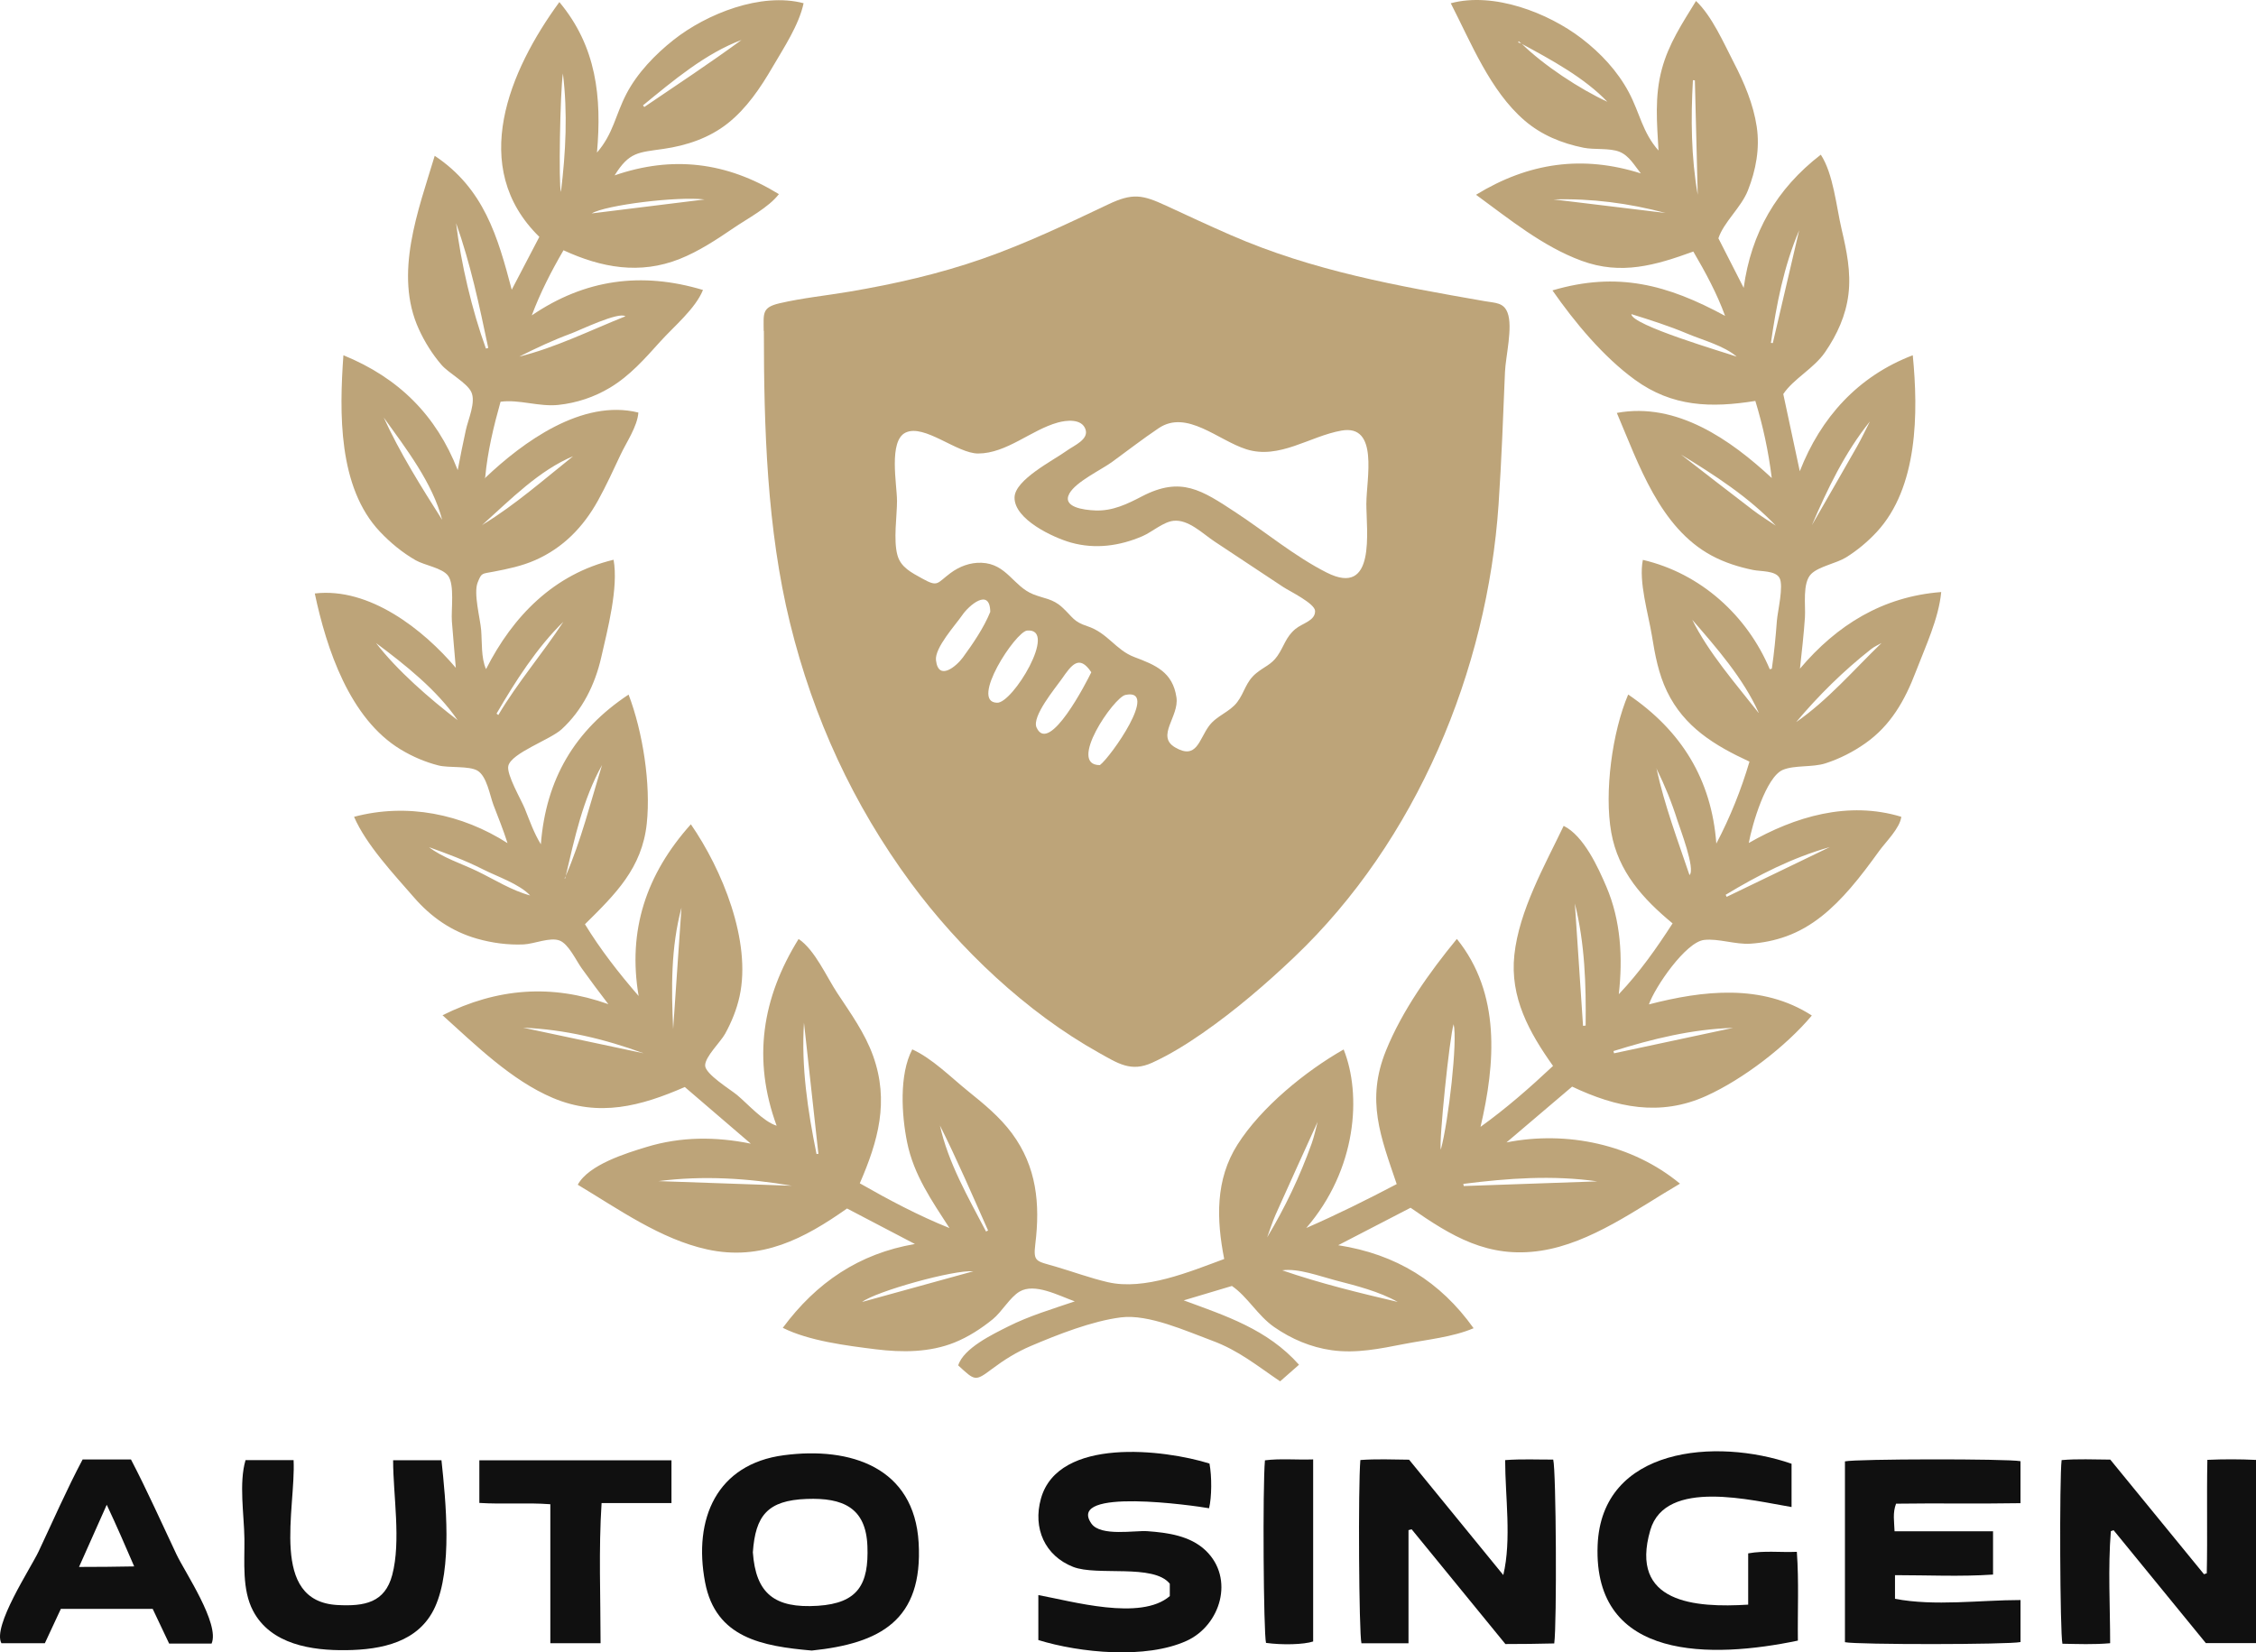
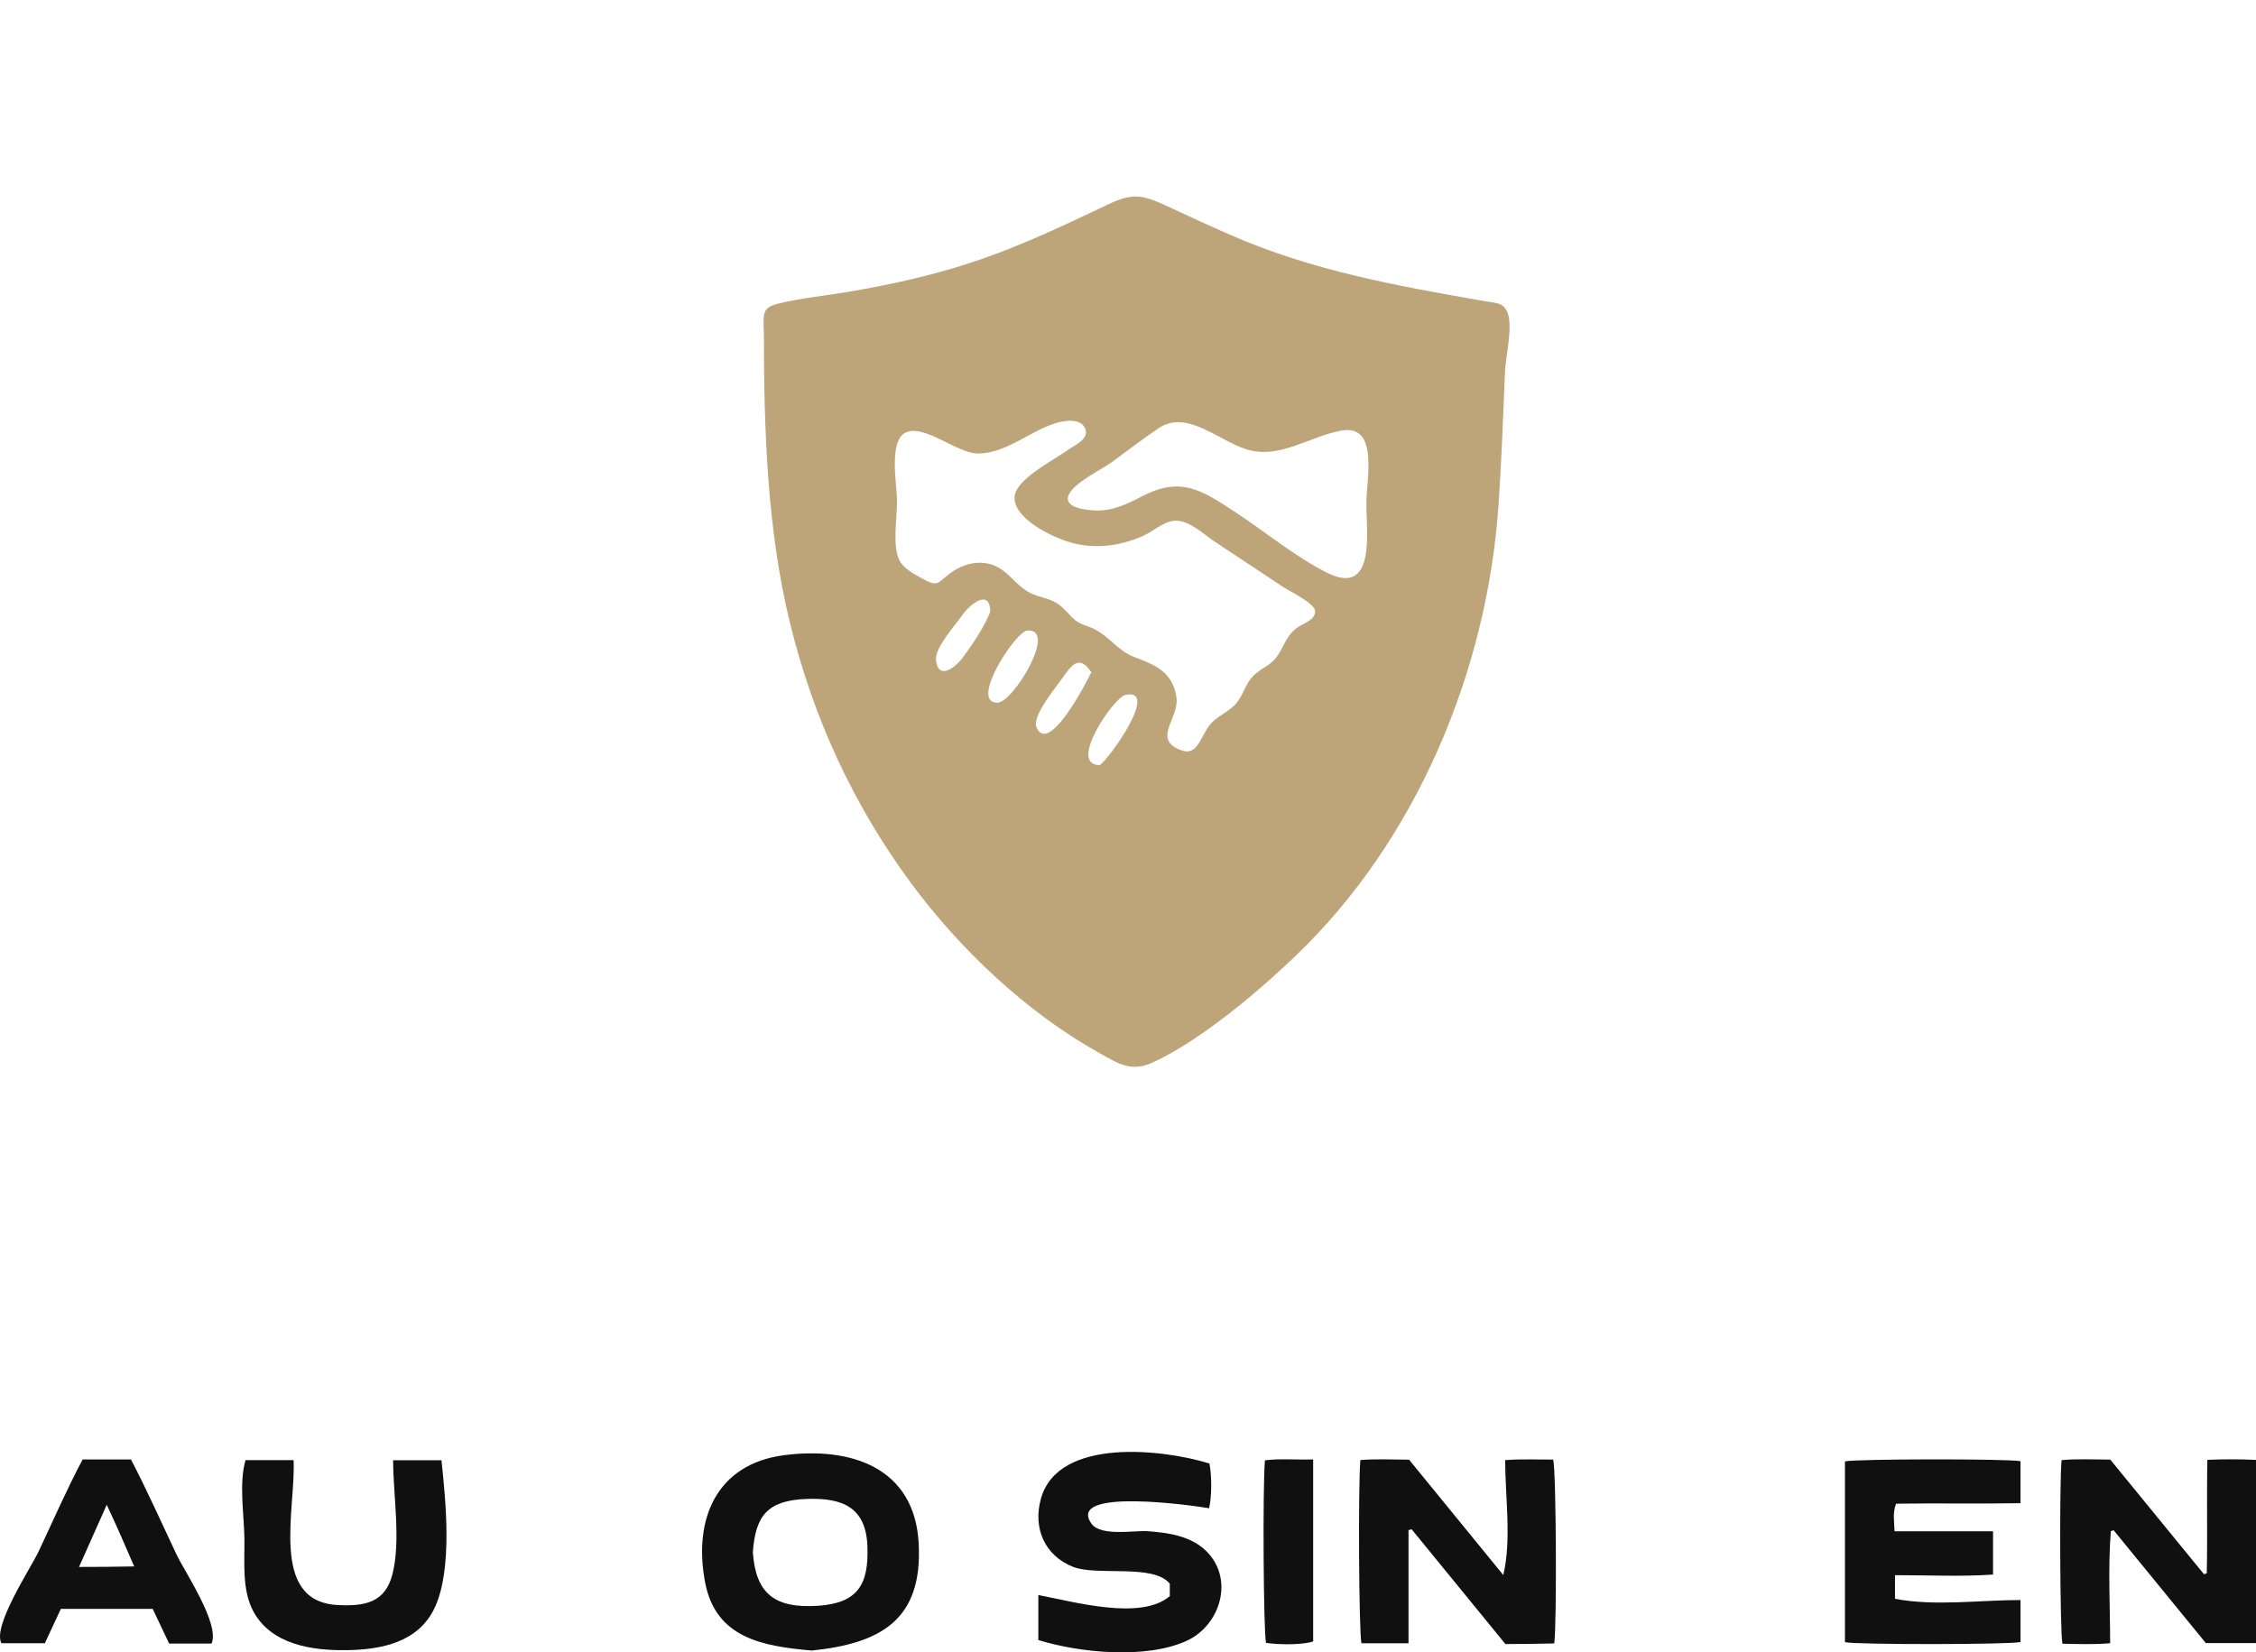
<svg xmlns="http://www.w3.org/2000/svg" width="258" height="189" viewBox="0 0 258 189" fill="none">
-   <path d="M68.275 17.447C70.136 15.303 70.374 13.171 71.631 10.749C72.872 8.356 74.935 6.217 77.04 4.557C80.797 1.585 87.036 -0.914 91.901 0.368C91.379 2.85 89.614 5.503 88.339 7.691C86.962 10.053 85.38 12.407 83.207 14.123C81.108 15.782 78.528 16.648 75.894 17.028C72.966 17.451 71.967 17.369 70.289 20.06C76.906 17.774 83.111 18.535 89.076 22.205C87.905 23.735 85.492 24.992 83.895 26.081C81.957 27.401 79.919 28.747 77.728 29.62C73.172 31.434 68.763 30.619 64.442 28.625C63.04 31.037 61.799 33.452 60.816 36.074C66.873 31.95 73.349 31.053 80.394 33.167C79.527 35.318 77.054 37.348 75.493 39.084C73.754 41.02 72.02 42.988 69.762 44.341C67.952 45.427 65.966 46.086 63.867 46.313C61.656 46.554 59.353 45.659 57.243 45.953C56.454 48.77 55.76 51.635 55.489 54.591C55.468 54.64 55.446 54.687 55.426 54.736C55.459 54.698 55.495 54.662 55.529 54.624C59.785 50.58 66.59 45.59 73.006 47.19C72.892 48.777 71.64 50.582 70.97 52.007C70.139 53.772 69.326 55.561 68.378 57.269C66.707 60.28 64.404 62.662 61.208 64.071C59.673 64.745 58.094 65.072 56.456 65.386C55.079 65.651 55.083 65.484 54.626 66.63C54.133 67.866 54.915 70.726 55.025 72.057C55.139 73.444 55.005 75.249 55.585 76.537C58.649 70.486 63.342 65.664 70.17 64.026C70.75 67.202 69.471 72.061 68.752 75.215C68.046 78.309 66.599 81.238 64.236 83.409C62.917 84.619 58.486 86.12 58.132 87.602C57.899 88.579 59.626 91.513 60.018 92.492C60.576 93.885 61.064 95.29 61.853 96.572C62.431 89.127 65.724 83.526 71.886 79.447C73.51 83.709 74.446 89.681 73.965 94.204C73.423 99.299 70.378 102.277 66.897 105.716C68.633 108.556 70.73 111.267 73.035 113.924C71.767 106.439 73.88 100.009 79.009 94.284C82.576 99.443 85.96 107.65 84.578 113.965C84.249 115.469 83.669 116.891 82.927 118.243C82.405 119.193 80.642 120.851 80.64 121.871C80.64 122.854 83.566 124.642 84.289 125.245C85.517 126.267 87.287 128.285 88.817 128.762C86.037 121.176 87.143 114.149 91.33 107.401C93.194 108.652 94.515 111.712 95.756 113.593C97.277 115.894 98.919 118.171 99.853 120.784C101.708 125.971 100.429 130.509 98.328 135.35C101.674 137.26 105.041 139.047 108.596 140.474L108.59 140.481C106.556 137.324 104.497 134.397 103.738 130.651C103.113 127.566 102.808 122.91 104.329 120.03C106.609 121.063 108.749 123.226 110.704 124.804C112.521 126.271 114.324 127.74 115.722 129.625C118.562 133.456 118.963 137.716 118.401 142.292C118.146 144.376 118.504 144.229 120.704 144.872C122.677 145.451 124.68 146.19 126.678 146.655C130.903 147.637 136.055 145.458 140.002 144.006C139.115 139.49 138.967 134.943 141.53 130.907C144.24 126.641 149.307 122.514 153.662 120.039C155.725 125.189 155.197 133.741 149.37 140.481L149.361 140.472C152.907 138.927 156.308 137.235 159.73 135.439C157.887 130.01 156.209 125.859 158.492 120.197C160.342 115.612 163.483 111.2 166.61 107.396C171.657 113.651 171.014 121.666 169.309 128.918L169.298 128.904C172.23 126.801 174.934 124.433 177.608 121.924C174.885 118.087 172.662 114.096 173.184 109.224C173.729 104.144 176.65 99.009 178.823 94.464C181.123 95.595 182.77 99.23 183.706 101.42C185.366 105.299 185.597 109.571 185.128 113.722C187.487 111.242 189.409 108.511 191.28 105.62C187.877 102.807 185.072 99.708 184.268 95.228C183.444 90.634 184.382 83.713 186.201 79.442C192.317 83.593 195.737 89.178 196.282 96.49C197.872 93.46 199.113 90.36 200.074 87.117C196.085 85.272 192.61 83.164 190.641 79.086C189.667 77.07 189.27 74.908 188.916 72.718C188.511 70.214 187.373 66.517 187.881 64.04C194.487 65.58 199.801 70.394 202.395 76.551C202.473 76.529 202.552 76.509 202.63 76.486C202.899 74.657 203.071 72.845 203.208 71C203.284 69.965 204.014 66.991 203.501 66.092C203.024 65.25 201.371 65.377 200.475 65.192C198.853 64.859 197.238 64.349 195.775 63.566C189.803 60.365 187.393 53.069 184.904 47.23C191.764 45.955 197.942 50.326 202.621 54.678C202.236 51.568 201.613 48.708 200.744 45.859C195.69 46.674 191.251 46.551 186.97 43.437C183.345 40.802 180.086 36.867 177.541 33.217C184.972 31.022 190.702 32.56 197.299 36.139L197.29 36.148C196.351 33.564 195.047 31.162 193.652 28.772C189.315 30.345 185.415 31.498 180.868 29.827C176.423 28.193 172.58 25.034 168.801 22.277C174.838 18.58 181 17.727 187.651 19.835C186.927 18.945 186.325 17.816 185.22 17.366C184.082 16.904 182.34 17.148 181.103 16.899C178.605 16.394 176.28 15.446 174.342 13.774C170.409 10.384 168.234 4.891 165.913 0.372C170.812 -0.952 177.048 1.459 180.89 4.408C183.052 6.068 184.972 8.12 186.26 10.529C187.534 12.91 187.828 15.15 189.68 17.229L189.671 17.237C189.492 14.068 189.21 11.056 190.043 7.94C190.827 5.004 192.391 2.665 193.959 0.112C195.798 1.857 197.12 4.913 198.282 7.161C199.472 9.456 200.52 11.924 200.903 14.493C201.273 16.973 200.811 19.452 199.897 21.774C199.124 23.739 197.14 25.386 196.519 27.256C197.467 29.112 198.439 31.02 199.411 32.927C200.265 26.653 203.148 21.609 208.23 17.692C209.666 19.877 210.011 23.668 210.609 26.216C211.183 28.667 211.7 31.12 211.393 33.651C211.1 36.074 210.101 38.267 208.728 40.27C207.428 42.164 205.143 43.291 203.938 45.069C204.543 47.894 205.152 50.745 205.827 53.901C208.219 47.762 212.484 43.028 218.747 40.635C219.39 47.186 219.363 55.764 214.606 60.87C213.575 61.976 212.397 62.962 211.109 63.761C210.016 64.438 208.02 64.781 207.139 65.642C206.096 66.664 206.505 69.263 206.416 70.606C206.284 72.573 206.057 74.525 205.845 76.484C210.078 71.478 215.313 68.235 222 67.719C221.722 70.746 220.174 74.009 219.09 76.847C217.849 80.103 216.232 82.977 213.313 85.027C211.92 86.006 210.383 86.79 208.761 87.313C207.272 87.791 205.242 87.497 203.896 88.056C201.969 88.857 200.374 94.322 199.989 96.439L199.98 96.43C205.26 93.4 211.373 91.579 217.435 93.427C217.287 94.722 215.647 96.309 214.899 97.344C213.86 98.782 212.802 100.213 211.64 101.558C209.586 103.935 207.281 106.016 204.274 107.1C202.959 107.574 201.571 107.852 200.175 107.941C198.443 108.051 196.533 107.325 194.884 107.512C192.792 107.75 189.268 112.876 188.567 114.902L188.556 114.89C194.718 113.29 201.528 112.482 207.204 116.157C204.247 119.685 199.335 123.451 195.124 125.356C189.844 127.747 184.839 126.681 179.79 124.29C177.252 126.449 174.768 128.559 172.286 130.671C179.181 129.309 186.672 130.876 192.126 135.39C187.232 138.25 181.945 142.19 176.215 143.06C170.169 143.977 165.974 141.384 161.314 138.146C158.68 139.51 155.992 140.901 153.039 142.43C159.681 143.461 164.726 146.597 168.523 151.924C166.101 152.956 163.135 153.23 160.546 153.735C157.813 154.267 155.087 154.835 152.296 154.441C149.899 154.103 147.677 153.154 145.701 151.779C143.844 150.486 142.661 148.309 140.885 147.091C139.104 147.623 137.238 148.182 135.372 148.738C140.146 150.501 144.941 152.033 148.557 156.101C147.786 156.778 147.11 157.375 146.398 158C143.783 156.235 141.669 154.472 138.629 153.35C135.668 152.257 131.367 150.29 128.199 150.684C124.893 151.096 120.937 152.658 117.879 153.96C116.26 154.65 114.846 155.532 113.448 156.582C111.506 158.04 111.506 157.944 109.582 156.177C110.193 154.196 113.572 152.596 115.265 151.741C117.7 150.512 120.337 149.731 122.913 148.854C121.013 148.169 118.327 146.722 116.605 147.732C115.489 148.387 114.593 150.036 113.527 150.902C112.216 151.966 110.738 152.923 109.163 153.557C106.325 154.701 103.164 154.708 100.169 154.336C96.847 153.922 92.501 153.379 89.522 151.879C93.362 146.697 98.245 143.383 104.631 142.292C102.008 140.919 99.383 139.546 96.87 138.23C91.982 141.676 87.062 144.269 80.873 142.911C75.524 141.738 70.699 138.279 66.075 135.513C67.314 133.209 71.657 131.891 73.94 131.195C77.856 129.999 81.865 129.999 85.862 130.814C83.236 128.559 80.81 126.476 78.313 124.335C73.302 126.525 68.49 127.814 63.224 125.583C58.486 123.578 54.373 119.516 50.608 116.126C56.889 112.999 63.085 112.547 69.57 114.857C68.526 113.506 67.516 112.133 66.519 110.748C65.885 109.867 65.031 107.986 64.003 107.583C62.914 107.158 61.091 107.97 59.884 108.024C58.101 108.104 56.291 107.861 54.577 107.376C51.651 106.546 49.297 104.901 47.324 102.626C45.025 99.978 41.876 96.63 40.491 93.429C46.551 91.813 52.827 93.102 58.042 96.441C57.572 94.965 56.994 93.534 56.438 92.087C56.017 90.992 55.684 88.775 54.593 88.141C53.632 87.582 51.32 87.851 50.153 87.555C48.627 87.168 47.164 86.538 45.821 85.726C39.99 82.202 37.34 74.218 36 67.883C42.252 67.147 48.421 72.01 52.142 76.404L52.129 76.415C51.978 74.632 51.817 72.849 51.678 71.064C51.578 69.764 52.014 66.877 51.239 65.847C50.567 64.952 48.544 64.663 47.53 64.08C46.013 63.207 44.647 62.081 43.448 60.812C38.645 55.735 38.807 47.17 39.273 40.635C45.623 43.224 49.909 47.533 52.346 53.772C52.633 52.232 52.948 50.698 53.28 49.167C53.533 47.989 54.454 45.986 53.892 44.826C53.372 43.756 51.313 42.692 50.48 41.721C49.438 40.506 48.569 39.115 47.904 37.661C45.005 31.334 47.846 24.051 49.714 17.821C55.339 21.564 56.916 27.031 58.522 33.139C59.628 31.024 60.63 29.105 61.68 27.093C53.529 19.123 58.255 8.049 63.97 0.237C68.219 5.327 68.835 11.121 68.27 17.458L68.266 17.453L68.275 17.447ZM55.063 60.171L55.054 60.162C55.135 60.093 55.213 60.024 55.294 59.955C58.938 57.727 62.247 54.809 65.582 52.151L65.594 52.163C61.687 53.765 58.358 57.162 55.271 59.933C55.202 60.013 55.133 60.091 55.063 60.171ZM193.271 70.63C193.195 70.555 193.119 70.477 193.043 70.401L193.052 70.392C193.128 70.468 193.206 70.543 193.282 70.619C193.356 70.692 193.43 70.766 193.506 70.842C195.366 74.639 198.506 78.207 201.109 81.532L201.125 81.517C199.38 77.601 196.284 74.067 193.497 70.853C193.423 70.779 193.349 70.706 193.273 70.63H193.271ZM64.698 70.853C64.621 70.926 64.547 71 64.471 71.075C61.409 74.051 58.927 77.946 56.786 81.626L56.989 81.784C59.194 78.06 62.097 74.699 64.462 71.066C64.536 70.993 64.612 70.917 64.686 70.844L64.7 70.855L64.698 70.853ZM215.674 73.074L215.452 73.299C215.378 73.372 215.302 73.448 215.228 73.522C214.814 73.76 214.359 73.951 213.987 74.245C210.815 76.738 207.964 79.556 205.374 82.638C205.298 82.712 205.224 82.785 205.148 82.859L205.139 82.85C205.215 82.776 205.289 82.703 205.365 82.627C209.005 80.123 212.047 76.566 215.217 73.51C215.291 73.437 215.367 73.361 215.441 73.288C215.517 73.214 215.591 73.141 215.667 73.065L215.674 73.072V73.074ZM42.736 73.297L42.747 73.286C42.821 73.361 42.895 73.435 42.971 73.51C45.426 76.707 49.172 79.952 52.375 82.405C52.449 82.478 52.525 82.554 52.599 82.627C52.673 82.701 52.747 82.774 52.823 82.85L53.047 83.075L53.038 83.084C52.962 83.008 52.888 82.934 52.812 82.859L52.588 82.638C52.514 82.565 52.438 82.489 52.364 82.416C49.987 78.928 46.322 76.026 42.96 73.519C42.886 73.446 42.81 73.37 42.736 73.297ZM43.634 47.264L43.612 47.235L43.636 47.261C43.713 47.41 43.786 47.56 43.863 47.709C45.709 51.771 48.195 55.722 50.585 59.49C50.659 59.639 50.733 59.788 50.807 59.935L50.798 59.944C50.724 59.795 50.65 59.646 50.576 59.497C49.478 55.225 46.385 51.243 43.856 47.715C43.782 47.564 43.71 47.413 43.636 47.261L43.634 47.264ZM214.332 47.491C214.258 47.638 214.187 47.784 214.113 47.931C214.037 48.007 213.96 48.083 213.884 48.161C210.992 51.729 208.963 55.98 207.169 60.169L207.16 60.16C208.891 57.142 210.636 54.133 212.352 51.105C212.899 50.142 213.369 49.138 213.875 48.152C213.951 48.076 214.028 48 214.104 47.925C214.178 47.778 214.252 47.631 214.326 47.484L214.334 47.493L214.332 47.491ZM61.109 102.653L61.1 102.662L60.648 102.444C59.404 101.106 56.851 100.26 55.231 99.437C53.204 98.406 51.143 97.654 49.01 96.881C48.972 96.855 48.932 96.826 48.93 96.823C48.934 96.826 48.979 96.848 49.022 96.868C50.558 98.083 52.834 98.8 54.595 99.655C56.557 100.607 58.549 101.874 60.659 102.433C60.809 102.506 60.959 102.579 61.111 102.655L61.109 102.653ZM85.302 4.328C85.152 4.403 85.002 4.479 84.852 4.552C80.663 6.104 76.944 9.262 73.532 12.053C73.582 12.116 73.633 12.176 73.683 12.238C77.423 9.701 81.198 7.212 84.843 4.541C84.995 4.47 85.147 4.397 85.302 4.328ZM184.537 12.107L184.53 12.114C184.304 11.967 184.08 11.82 183.854 11.673C181.195 8.879 177.373 6.825 174.002 4.998C173.897 4.906 173.791 4.815 173.686 4.724C173.664 4.766 173.639 4.808 173.617 4.849C173.749 4.895 173.881 4.94 174.011 4.987C176.513 7.455 180.666 10.195 183.863 11.659C184.087 11.809 184.311 11.958 184.533 12.107H184.537ZM59.312 40.806C63.479 39.789 67.538 37.77 71.519 36.181C70.777 35.611 66.221 37.811 65.367 38.124C63.255 38.901 61.324 39.812 59.321 40.818C59.279 40.84 59.236 40.864 59.245 40.858C59.236 40.864 59.274 40.836 59.315 40.806H59.312ZM189.47 87.969C189.443 87.927 189.414 87.887 189.387 87.845C189.411 87.889 189.434 87.934 189.458 87.978C190.339 92.054 191.876 96.14 193.213 100.091C193.936 99.448 192.091 94.669 191.824 93.823C191.183 91.784 190.406 89.883 189.467 87.969H189.47ZM107.472 128.693C107.449 128.601 107.425 128.51 107.458 128.644C107.391 128.524 107.436 128.604 107.481 128.684C108.422 132.993 110.74 136.986 112.765 140.863L112.998 140.745C111.197 136.71 109.459 132.641 107.472 128.693ZM64.691 100.209C66.449 96.165 67.554 91.718 68.851 87.506C66.638 91.482 65.728 95.833 64.693 100.211C64.648 100.296 64.606 100.38 64.561 100.465C64.583 100.474 64.603 100.481 64.626 100.489C64.648 100.396 64.668 100.302 64.691 100.209ZM198.645 40.806C198.674 40.82 198.703 40.833 198.735 40.849C198.701 40.838 198.67 40.829 198.636 40.818C197.218 39.556 194.705 38.901 192.964 38.164C190.865 37.279 188.735 36.606 186.564 35.928C186.573 37.196 197.18 40.29 198.645 40.806ZM192.151 51.938L192.16 51.931C194.933 54.077 197.7 56.236 200.489 58.361C201.335 59.007 202.249 59.563 203.134 60.16L203.125 60.169C199.985 56.85 196.033 54.304 192.153 51.94L192.151 51.938ZM159.896 148.925C159.934 148.954 159.97 148.983 159.97 148.983C159.97 148.983 159.928 148.961 159.885 148.939C157.701 147.71 155.12 147.069 152.699 146.439C150.938 145.981 148.452 145.041 146.642 145.302C150.936 146.789 155.47 147.893 159.894 148.928L159.896 148.925ZM144.883 141.582C146.949 138.155 148.66 134.558 150.006 130.796C150.302 129.968 150.477 129.096 150.705 128.243C150.719 128.214 150.732 128.183 150.748 128.154C150.737 128.187 150.728 128.221 150.716 128.254C149.104 131.807 147.479 135.352 145.889 138.914C145.502 139.782 145.222 140.699 144.89 141.594L144.881 141.585L144.883 141.582ZM52.142 25.471L52.108 25.393L52.151 25.462C52.706 30.08 53.979 35.498 55.572 39.87C55.661 39.847 55.748 39.825 55.838 39.8C54.808 34.908 53.815 30.185 52.142 25.471ZM75.309 135.099C80.396 135.277 85.486 135.455 90.573 135.631C85.517 134.771 80.443 134.44 75.309 135.099ZM167.349 135.415L167.394 135.662C172.488 135.484 177.579 135.306 182.673 135.128C177.539 134.395 172.441 134.771 167.349 135.415ZM166.24 117.15C165.774 118.572 164.544 130.585 164.771 131.511C165.66 128.252 166.708 119.015 166.24 117.15ZM93.379 132C93.451 131.994 93.523 131.985 93.594 131.978C93.043 126.977 92.492 121.975 91.944 116.974C91.621 122.066 92.378 127.048 93.379 132ZM181.04 117.337C181.139 117.328 181.237 117.317 181.336 117.308C181.392 112.618 181.251 107.941 180.104 103.343C180.415 108.008 180.727 112.674 181.038 117.337H181.04ZM64.149 21.958C64.707 17.38 64.926 12.897 64.375 8.403C64.052 10.542 63.873 21.173 64.149 21.958ZM59.821 117.548C64.415 118.525 69.01 119.5 73.604 120.477C69.149 118.843 64.577 117.751 59.821 117.548ZM76.982 117.704C77.3 113.076 77.616 108.447 77.934 103.819C76.711 108.389 76.769 113.041 76.982 117.704ZM184.517 120.224C184.542 120.308 184.564 120.393 184.589 120.479C189.125 119.509 193.663 118.541 198.199 117.57C193.484 117.719 188.97 118.83 184.517 120.224ZM80.578 22.815C77.455 22.439 69.272 23.452 67.668 24.411C71.971 23.879 76.274 23.347 80.578 22.815ZM202.523 39.222C202.597 39.228 202.668 39.233 202.742 39.24C203.748 34.939 204.751 30.639 205.757 26.339C203.992 30.47 203.163 34.824 202.523 39.222ZM111.318 145.409C109.031 145.23 100.165 147.719 98.592 148.921C102.938 147.721 107.127 146.566 111.318 145.409ZM209.265 96.888C204.978 98.103 201.093 100.082 197.35 102.348C197.388 102.426 197.426 102.506 197.464 102.584C201.398 100.685 205.332 98.787 209.265 96.888ZM177.669 22.811C181.936 23.327 186.206 23.844 190.473 24.36C186.273 23.243 182.006 22.682 177.669 22.811ZM193.829 9.189C193.755 9.182 193.679 9.175 193.605 9.171C193.358 13.552 193.397 17.925 194.154 22.279C194.046 17.916 193.939 13.554 193.829 9.191V9.189Z" fill="#BDA479" />
  <path d="M87.336 37.848C87.336 35.858 87.094 35.171 89.141 34.692C91.751 34.082 94.482 33.811 97.125 33.363C102.302 32.486 107.405 31.329 112.367 29.595C117.295 27.872 122.032 25.613 126.741 23.376C129.532 22.052 130.65 22.27 133.367 23.53C135.834 24.672 138.295 25.82 140.789 26.906C150.188 30.997 159.78 32.7 169.818 34.452C171.041 34.665 171.957 34.596 172.405 35.765C173.037 37.41 172.185 40.771 172.112 42.551C171.903 47.6 171.722 52.654 171.379 57.698C170.091 76.709 161.993 96.182 148.015 109.477C144.767 112.567 141.225 115.605 137.536 118.165C135.717 119.427 133.791 120.629 131.772 121.552C129.344 122.661 127.868 121.643 125.652 120.406C117.398 115.798 109.746 108.549 104.172 100.99C97.551 92.009 93.008 82.097 90.353 71.289C87.706 60.511 87.358 48.908 87.358 37.848H87.336ZM102.575 57.231H102.586C102.586 59.065 102.152 61.738 102.631 63.499C103.012 64.894 104.233 65.488 105.467 66.174C107.293 67.189 107.125 66.722 108.688 65.557C109.712 64.794 110.944 64.324 112.239 64.371C115.126 64.476 115.877 67.062 118.153 67.972C119.445 68.491 120.395 68.467 121.49 69.482C122.729 70.626 122.745 71.1 124.344 71.623C126.685 72.388 127.586 74.349 129.723 75.155C132.124 76.061 134.12 76.856 134.543 79.78C134.859 81.975 132.169 84.19 134.389 85.49C136.864 86.939 137.117 84.593 138.257 83.046C139.142 81.841 140.614 81.472 141.494 80.308C142.35 79.177 142.457 78 143.649 77.016C144.583 76.246 145.381 76.041 146.084 75.033C146.859 73.922 147.025 72.885 148.138 71.95C148.942 71.276 150.432 71.011 150.394 69.876C150.365 69.016 147.455 67.61 146.743 67.138C144.122 65.399 141.496 63.668 138.878 61.927C137.547 61.044 135.912 59.388 134.207 59.57C133.038 59.695 131.736 60.859 130.668 61.322C128.049 62.455 125.243 62.84 122.469 62.059C120.46 61.493 115.971 59.41 116.025 56.892C116.067 54.858 120.489 52.648 121.988 51.559C122.808 50.963 124.546 50.275 124.138 49.104C123.697 47.836 121.898 48.076 120.977 48.33C117.929 49.171 115.131 51.86 111.872 51.873C109.45 51.884 105.702 48.45 103.561 49.483C101.594 50.431 102.58 55.446 102.58 57.226L102.575 57.231ZM156.259 57.562H156.261C156.261 54.827 157.717 48.497 153.418 49.251C149.783 49.89 146.313 52.588 142.531 51.388C139.288 50.36 135.722 46.821 132.516 48.971C130.695 50.193 128.952 51.546 127.18 52.837C125.937 53.743 123.061 55.085 122.301 56.443C121.432 57.999 123.894 58.337 125.287 58.388C127.25 58.462 128.914 57.651 130.61 56.768C135.07 54.451 137.435 56.058 141.346 58.629C144.733 60.856 148.111 63.67 151.729 65.495C157.394 68.353 156.256 60.734 156.256 57.56L156.259 57.562ZM113.249 69.985C113.207 67.147 110.767 69.303 110.07 70.327C109.316 71.436 106.876 74.091 107.04 75.516C107.32 77.973 109.39 76.19 110.109 75.211C111.251 73.653 112.53 71.779 113.249 69.985ZM124.803 76.894C123.41 74.806 122.541 76.059 121.399 77.697C120.713 78.679 117.973 81.946 118.542 83.215C119.976 86.413 124.308 77.926 124.803 76.894ZM114.013 80.379C115.785 80.522 121.058 71.794 117.46 72.126C116.134 72.248 110.868 80.297 114.013 80.379ZM125.785 87.515C127.026 86.587 132.619 78.643 128.699 79.489C127.368 79.776 122.032 87.535 125.785 87.515Z" fill="#BDA479" />
  <path d="M92.836 188.794C87.206 188.295 81.845 187.374 80.634 180.98C79.254 173.7 81.983 167.458 89.641 166.452C97.311 165.442 104.559 167.861 105.057 176.457C105.57 185.336 100.666 187.98 92.836 188.794ZM86.098 177.558C86.433 182.251 88.552 183.996 93.528 183.674C98.135 183.374 99.364 181.211 99.199 176.848C99.03 172.454 96.41 171.293 92.248 171.451C87.782 171.618 86.392 173.347 86.098 177.558Z" fill="#101010" />
  <path d="M161.079 175.019V187.961H155.696C155.411 186.784 155.308 170.006 155.574 167C157.395 166.865 159.245 166.94 161.147 166.963C164.74 171.356 168.33 175.757 171.919 180.157C172.883 176.107 172.132 171.17 172.132 167.01C174.082 166.865 175.872 166.959 177.628 166.95C177.966 168.196 178.056 185.724 177.746 187.98C175.884 188.027 174.022 188.049 172.16 188.049C168.586 183.674 165.012 179.299 161.439 174.924C161.32 174.956 161.198 174.987 161.079 175.019Z" fill="#101010" />
  <path d="M231.07 183.012V187.822C229.722 188.119 212.447 188.134 210.991 187.838V167.155C212.296 166.865 229.528 166.843 231.067 167.133V171.937C226.289 172.022 221.566 171.924 216.837 171.994C216.431 173.06 216.628 174.025 216.665 175.151H227.928V180.103C224.214 180.353 220.436 180.17 216.715 180.17V182.873C221.228 183.747 226.473 183.015 231.07 183.015V183.012Z" fill="#101010" />
  <path d="M252.264 187.942C248.715 183.598 245.216 179.315 241.717 175.031C241.611 175.066 241.504 175.101 241.401 175.135C241.06 179.368 241.32 183.709 241.32 187.955C239.417 188.122 237.627 188.043 235.862 188.014C235.58 186.762 235.508 169.085 235.771 167.01C237.592 166.846 239.445 166.947 241.335 166.953C244.925 171.344 248.486 175.703 252.051 180.062C252.157 180.028 252.264 179.993 252.37 179.958C252.464 175.691 252.351 171.42 252.439 166.981C254.332 166.896 256.122 166.899 258 166.988V187.939H252.267L252.264 187.942Z" fill="#101010" />
  <path d="M138.318 167.401C138.599 168.896 138.58 171.246 138.271 172.517C136.625 172.221 121.875 170.104 124.82 174.277C125.875 175.773 129.787 175.038 131.201 175.139C133.526 175.306 136.108 175.656 137.879 177.347C141.222 180.539 139.582 185.911 135.708 187.68C131.054 189.806 123.484 189.055 118.746 187.592V182.45C122.551 183.132 130.456 185.444 133.78 182.564V181.151C131.933 178.835 125.468 180.302 122.723 179.223C119.5 177.955 118.092 174.814 119.043 171.416C121.024 164.319 133.176 165.795 138.314 167.401H138.318Z" fill="#101010" />
-   <path d="M199.925 177.678C201.816 177.34 203.565 177.583 205.49 177.501C205.737 180.93 205.565 184.248 205.609 187.655C195.895 189.689 182.19 190.081 182.707 176.76C183.145 165.502 196.289 164.445 204.886 167.426V172.378C200.451 171.65 190.474 169.048 188.734 175.012C186.296 183.374 193.86 183.917 199.925 183.542V177.678Z" fill="#101010" />
  <path d="M28.08 167.013H33.576C33.845 172.59 30.759 183.163 38.595 183.586C41.709 183.753 44.022 183.308 44.858 180.141C45.881 176.258 44.958 171.032 44.958 167.026H50.487C50.991 171.763 51.755 179.4 49.752 183.81C47.915 187.85 43.643 188.696 39.59 188.749C35.666 188.8 30.975 188.112 28.941 184.251C27.658 181.816 27.983 178.659 27.952 176.009C27.917 173.265 27.307 169.631 28.08 167.013Z" fill="#101010" />
  <path d="M24.2 187.996H19.343C18.726 186.693 18.103 185.384 17.462 184.027H6.959C6.383 185.261 5.773 186.576 5.128 187.958H0.162C-0.89 186.008 3.498 179.4 4.418 177.454C6.073 173.943 7.632 170.363 9.45 166.934H14.977C16.833 170.495 18.473 174.183 20.191 177.813C21.123 179.785 25.176 185.762 24.196 187.999L24.2 187.996ZM9.037 179.23C11.14 179.23 13.24 179.211 15.346 179.17C14.304 176.757 13.356 174.555 12.207 172.12C11.096 174.612 10.126 176.791 9.037 179.233V179.23Z" fill="#101010" />
-   <path d="M62.937 187.955V172.057C60.158 171.852 57.516 172.079 54.819 171.908V167.029H76.791V171.924H68.798C68.454 177.239 68.683 182.627 68.683 187.955H62.937Z" fill="#101010" />
  <path d="M150.175 166.931V187.756C149.111 188.109 146.677 188.178 144.783 187.917C144.498 186.787 144.386 170.129 144.661 167.035C146.417 166.811 148.204 166.994 150.175 166.931Z" fill="#101010" />
</svg>